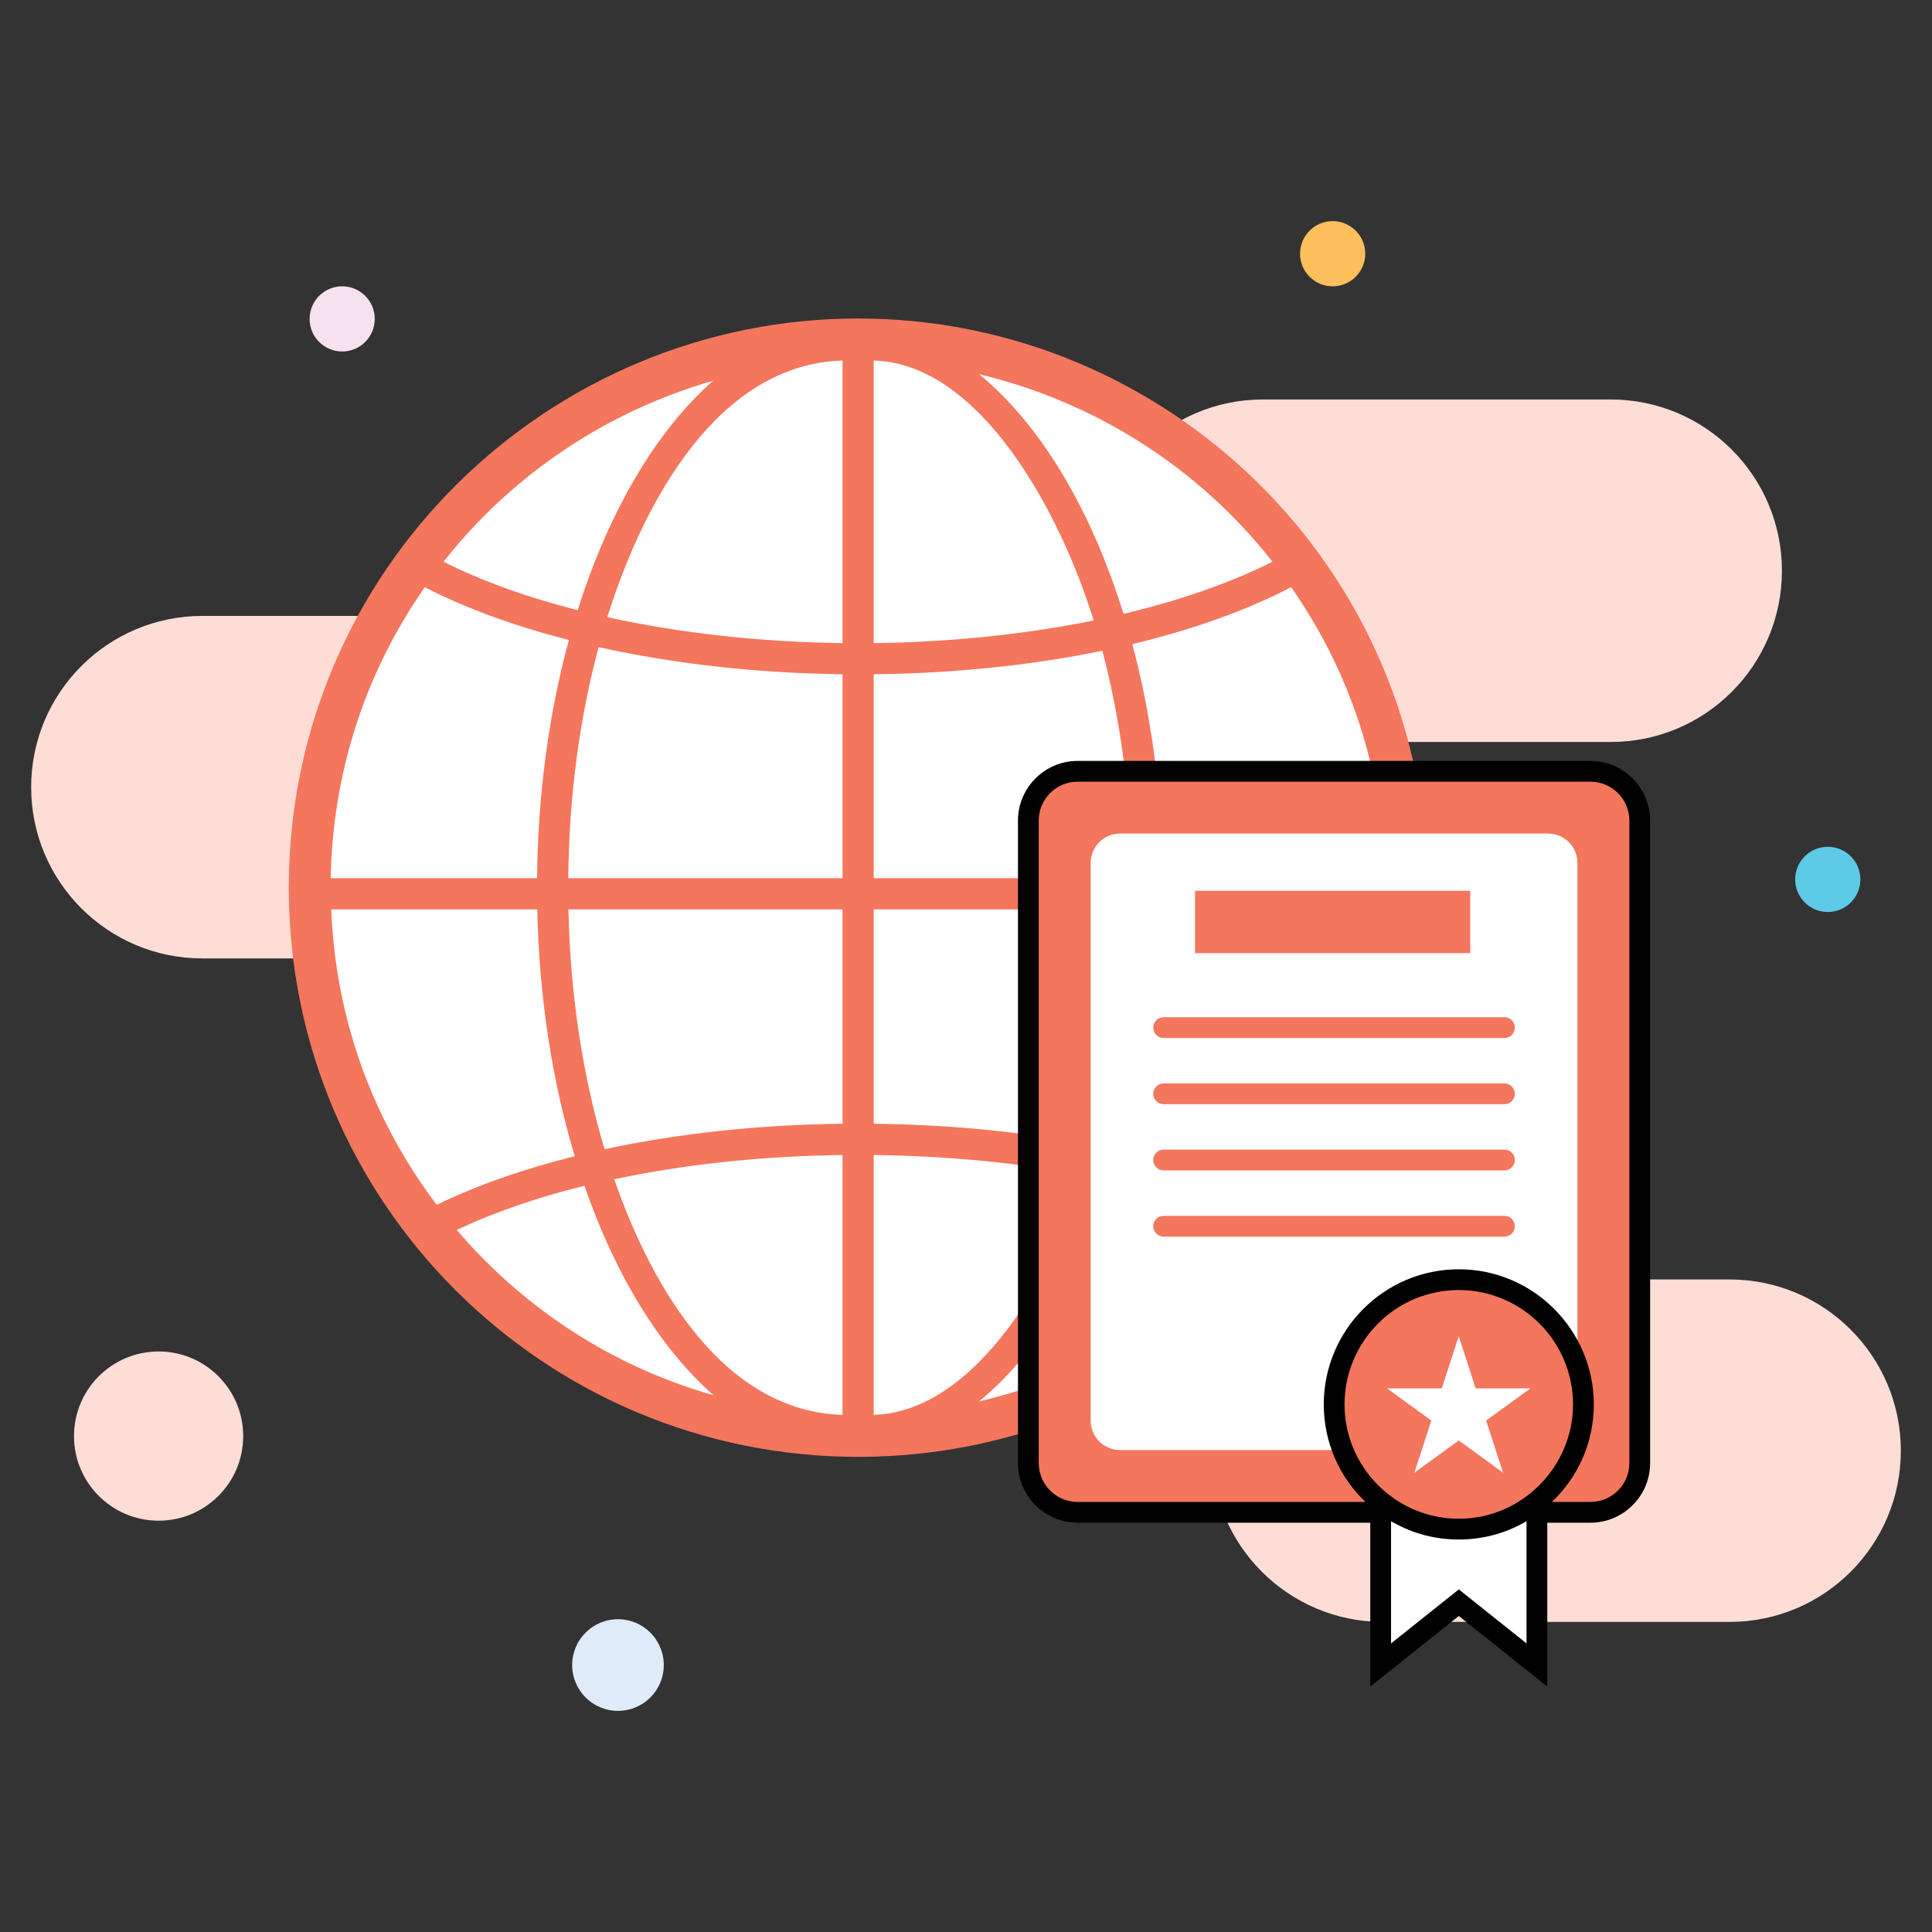
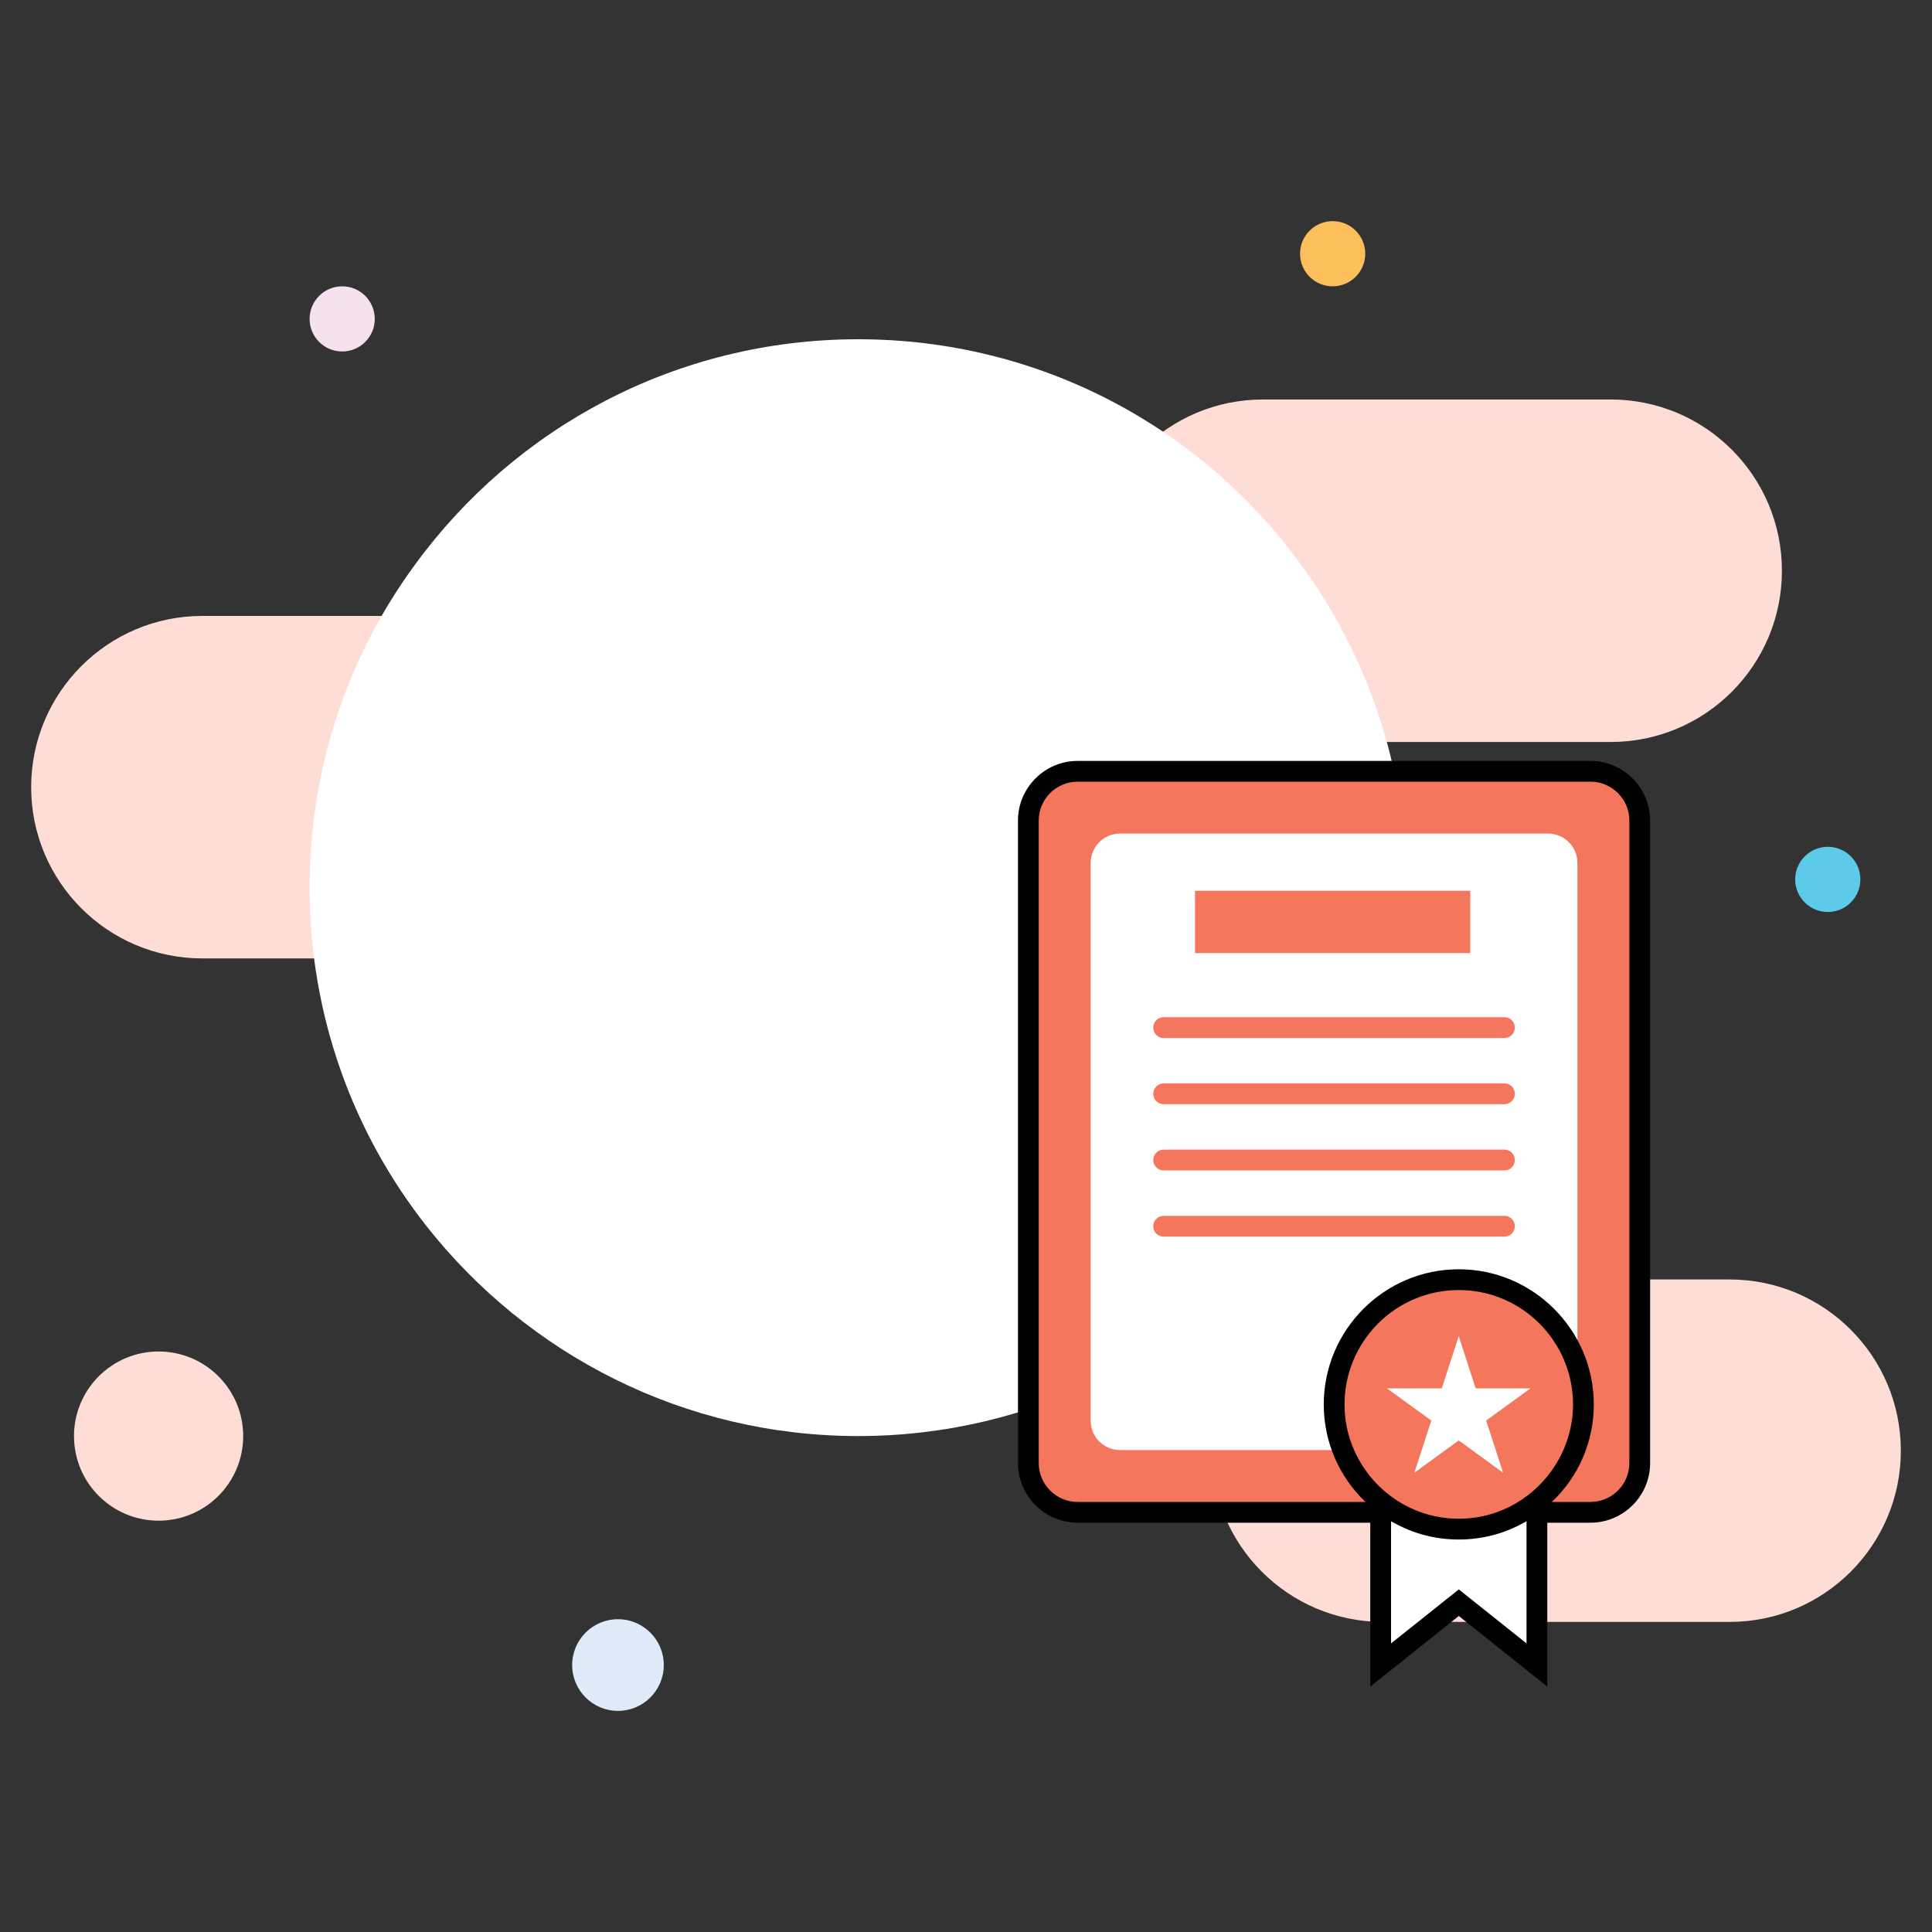
<svg xmlns="http://www.w3.org/2000/svg" width="40" height="40" viewBox="0 0 40 40" fill="none">
  <rect x="0" y="0" width="40" height="40" fill="#333333" stroke="none" />
  <path d="M14.069 12.752H4.19C2.232 12.752 0.645 14.34 0.645 16.298C0.645 18.256 2.232 19.843 4.19 19.843H14.069C16.027 19.843 17.614 18.256 17.614 16.298C17.614 14.34 16.027 12.752 14.069 12.752ZM33.348 15.362C35.306 15.362 36.893 13.774 36.893 11.816C36.893 9.859 35.306 8.271 33.348 8.271H26.148C24.19 8.271 22.603 9.859 22.603 11.816C22.603 13.774 24.19 15.362 26.148 15.362H33.348ZM35.809 26.49H28.633C26.675 26.49 25.087 28.077 25.087 30.035C25.087 31.993 26.675 33.58 28.633 33.58H35.809C37.767 33.58 39.355 31.993 39.355 30.035C39.355 28.077 37.767 26.49 35.809 26.49Z" fill="#FDDDD6" />
  <path d="M3.284 31.484C4.251 31.484 5.035 30.7 5.035 29.733C5.035 28.765 4.251 27.981 3.284 27.981C2.316 27.981 1.532 28.765 1.532 29.733C1.532 30.7 2.316 31.484 3.284 31.484Z" fill="#FDDDD6" />
  <path d="M29.118 18.383C29.118 21.039 28.208 23.474 26.682 25.404C24.605 28.041 21.38 29.732 17.768 29.732C14.156 29.732 10.931 28.041 8.845 25.404C7.319 23.474 6.41 21.039 6.41 18.383C6.41 15.874 7.218 13.558 8.597 11.684C10.664 8.853 14 7.024 17.768 7.024C21.536 7.024 24.872 8.853 26.93 11.684C28.309 13.558 29.118 15.874 29.118 18.383Z" fill="white" />
-   <path d="M17.598 29.733C20.999 29.733 23.756 24.65 23.756 18.38C23.756 12.11 20.999 7.027 17.598 7.027C14.197 7.027 11.44 12.11 11.44 18.38C11.44 24.65 14.197 29.733 17.598 29.733Z" fill="white" />
-   <path d="M17.768 6.594C11.362 6.594 5.979 11.78 5.979 18.383C5.979 24.91 11.276 30.163 17.768 30.163C24.3 30.163 29.548 24.869 29.548 18.383C29.548 11.764 24.156 6.594 17.768 6.594ZM28.68 18.182H24.077C24.061 16.45 23.836 14.807 23.443 13.336C24.683 13.039 25.798 12.642 26.732 12.157C27.97 13.929 28.641 16.001 28.68 18.182ZM18.089 7.464C20.32 7.53 21.968 10.654 22.643 12.846C21.236 13.133 19.684 13.295 18.089 13.315V7.464ZM20.273 7.749C22.659 8.314 24.812 9.676 26.345 11.63C25.475 12.069 24.427 12.432 23.261 12.709C22.587 10.534 21.538 8.786 20.273 7.749ZM14.764 7.883C13.585 8.92 12.606 10.585 11.96 12.633C10.916 12.368 9.976 12.03 9.183 11.63C10.612 9.814 12.577 8.511 14.764 7.883ZM17.444 7.464V13.315C15.728 13.293 14.063 13.106 12.574 12.778C13.336 10.344 14.883 7.541 17.444 7.464ZM17.444 13.96V18.182H11.765C11.781 16.463 12.006 14.84 12.394 13.398C13.942 13.742 15.668 13.938 17.444 13.96ZM17.444 18.828V23.266C15.702 23.286 14.026 23.469 12.517 23.794C12.074 22.316 11.807 20.627 11.768 18.828H17.444ZM17.444 23.914V29.293C15.016 29.222 13.517 26.719 12.717 24.415C14.164 24.108 15.769 23.934 17.444 23.914ZM14.774 28.887C12.723 28.305 10.877 27.127 9.456 25.464C10.231 25.1 11.12 24.792 12.1 24.55C12.745 26.41 13.672 27.922 14.774 28.887ZM20.267 29.016C21.45 28.048 22.445 26.46 23.121 24.481C24.221 24.733 25.221 25.062 26.073 25.463C24.544 27.261 22.516 28.491 20.267 29.016ZM18.089 29.293V23.914C19.644 23.932 21.141 24.079 22.503 24.346C21.814 26.363 20.211 29.232 18.089 29.293ZM18.089 23.266V18.828H23.428C23.391 20.6 23.131 22.265 22.7 23.727C21.276 23.443 19.712 23.284 18.089 23.266ZM18.089 18.182V13.96C19.764 13.941 21.368 13.773 22.823 13.473C23.199 14.897 23.416 16.494 23.432 18.182H18.089ZM8.795 12.157C9.642 12.595 10.655 12.963 11.778 13.25C11.371 14.744 11.136 16.416 11.12 18.182H6.847C6.886 16.001 7.557 13.93 8.795 12.157ZM6.858 18.828H11.124C11.162 20.671 11.438 22.408 11.9 23.938C10.839 24.203 9.873 24.54 9.042 24.944C7.694 23.162 6.946 21.061 6.858 18.828ZM26.486 24.943C25.576 24.5 24.504 24.135 23.319 23.86C23.767 22.349 24.035 20.641 24.073 18.828H28.669C28.581 21.06 27.833 23.16 26.486 24.943Z" fill="#F3765D" />
  <path d="M32.93 15.968H22.311C21.747 15.968 21.291 16.425 21.291 16.988V30.292C21.291 30.855 21.747 31.312 22.311 31.312H32.93C33.493 31.312 33.95 30.855 33.95 30.292V16.988C33.95 16.425 33.493 15.968 32.93 15.968Z" fill="#F3765D" />
  <path d="M22.581 29.414V17.866C22.581 17.53 22.853 17.258 23.189 17.258H32.051C32.387 17.258 32.659 17.53 32.659 17.866V29.414C32.659 29.75 32.387 30.022 32.051 30.022H23.189C22.853 30.022 22.581 29.75 22.581 29.414Z" fill="white" />
  <path d="M30.44 18.443H24.742V19.733H30.44V18.443Z" fill="#F3765D" />
  <path d="M31.148 21.491H24.092C23.973 21.491 23.877 21.394 23.877 21.275C23.877 21.157 23.973 21.06 24.092 21.06H31.148C31.267 21.06 31.363 21.157 31.363 21.275C31.363 21.394 31.267 21.491 31.148 21.491ZM31.148 22.861H24.092C23.973 22.861 23.877 22.765 23.877 22.646C23.877 22.527 23.973 22.431 24.092 22.431H31.148C31.267 22.431 31.363 22.527 31.363 22.646C31.363 22.765 31.267 22.861 31.148 22.861ZM31.148 24.232H24.092C23.973 24.232 23.877 24.136 23.877 24.017C23.877 23.898 23.973 23.802 24.092 23.802H31.148C31.267 23.802 31.363 23.898 31.363 24.017C31.363 24.136 31.267 24.232 31.148 24.232ZM31.148 25.603H24.092C23.973 25.603 23.877 25.507 23.877 25.388C23.877 25.269 23.973 25.173 24.092 25.173H31.148C31.267 25.173 31.363 25.269 31.363 25.388C31.363 25.507 31.267 25.603 31.148 25.603Z" fill="#F3765D" />
  <path d="M28.584 30.586V34.473L30.202 33.182L31.819 34.473V30.586H28.584Z" fill="white" />
  <path d="M30.202 31.659C31.627 31.659 32.783 30.503 32.783 29.077C32.783 27.652 31.627 26.496 30.202 26.496C28.776 26.496 27.62 27.652 27.62 29.077C27.62 30.503 28.776 31.659 30.202 31.659Z" fill="#F3765D" />
  <path d="M32.929 15.754H22.31C21.631 15.754 21.076 16.309 21.076 16.988V30.292C21.076 30.971 21.631 31.526 22.31 31.526H28.37V34.919L30.203 33.457L32.035 34.919V31.526H32.929C33.609 31.526 34.164 30.971 34.164 30.292V16.988C34.164 16.309 33.609 15.754 32.929 15.754ZM30.203 31.444C28.889 31.444 27.837 30.367 27.837 29.079C27.837 27.771 28.895 26.709 30.203 26.709C31.506 26.709 32.568 27.771 32.568 29.079C32.568 30.35 31.525 31.444 30.203 31.444ZM31.605 34.025L30.203 32.907L28.8 34.025V31.496C28.818 31.509 28.835 31.517 28.856 31.526C29.256 31.75 29.712 31.874 30.203 31.874C30.689 31.874 31.149 31.75 31.549 31.526C31.566 31.517 31.588 31.509 31.605 31.492L31.605 34.025ZM33.734 30.292C33.734 30.735 33.373 31.096 32.929 31.096H32.129C32.667 30.588 32.998 29.87 32.998 29.079C32.998 27.535 31.742 26.279 30.203 26.279C28.659 26.279 27.407 27.535 27.407 29.079C27.407 29.87 27.738 30.588 28.271 31.096H22.31C21.867 31.096 21.506 30.735 21.506 30.292V16.988C21.506 16.545 21.867 16.184 22.31 16.184H32.929C33.373 16.184 33.734 16.545 33.734 16.988V30.292Z" fill="#010101" />
  <path d="M30.202 27.664L30.552 28.744H31.688L30.769 29.411L31.12 30.491L30.202 29.823L29.283 30.491L29.634 29.411L28.715 28.744H29.851L30.202 27.664Z" fill="white" />
  <path d="M12.794 35.422C13.319 35.422 13.743 34.997 13.743 34.473C13.743 33.949 13.319 33.524 12.794 33.524C12.271 33.524 11.846 33.949 11.846 34.473C11.846 34.997 12.271 35.422 12.794 35.422Z" fill="#DFEBF8" />
  <path d="M37.842 18.882C38.215 18.882 38.517 18.58 38.517 18.207C38.517 17.834 38.215 17.532 37.842 17.532C37.47 17.532 37.167 17.834 37.167 18.207C37.167 18.58 37.47 18.882 37.842 18.882Z" fill="#5DCAE7" />
  <path d="M7.085 7.277C7.457 7.277 7.759 6.975 7.759 6.603C7.759 6.23 7.457 5.928 7.085 5.928C6.712 5.928 6.41 6.23 6.41 6.603C6.41 6.975 6.712 7.277 7.085 7.277Z" fill="#F6E2EE" />
  <path d="M27.591 5.928C27.964 5.928 28.266 5.626 28.266 5.253C28.266 4.88 27.964 4.578 27.591 4.578C27.218 4.578 26.916 4.88 26.916 5.253C26.916 5.626 27.218 5.928 27.591 5.928Z" fill="#FDBE5C" />
</svg>